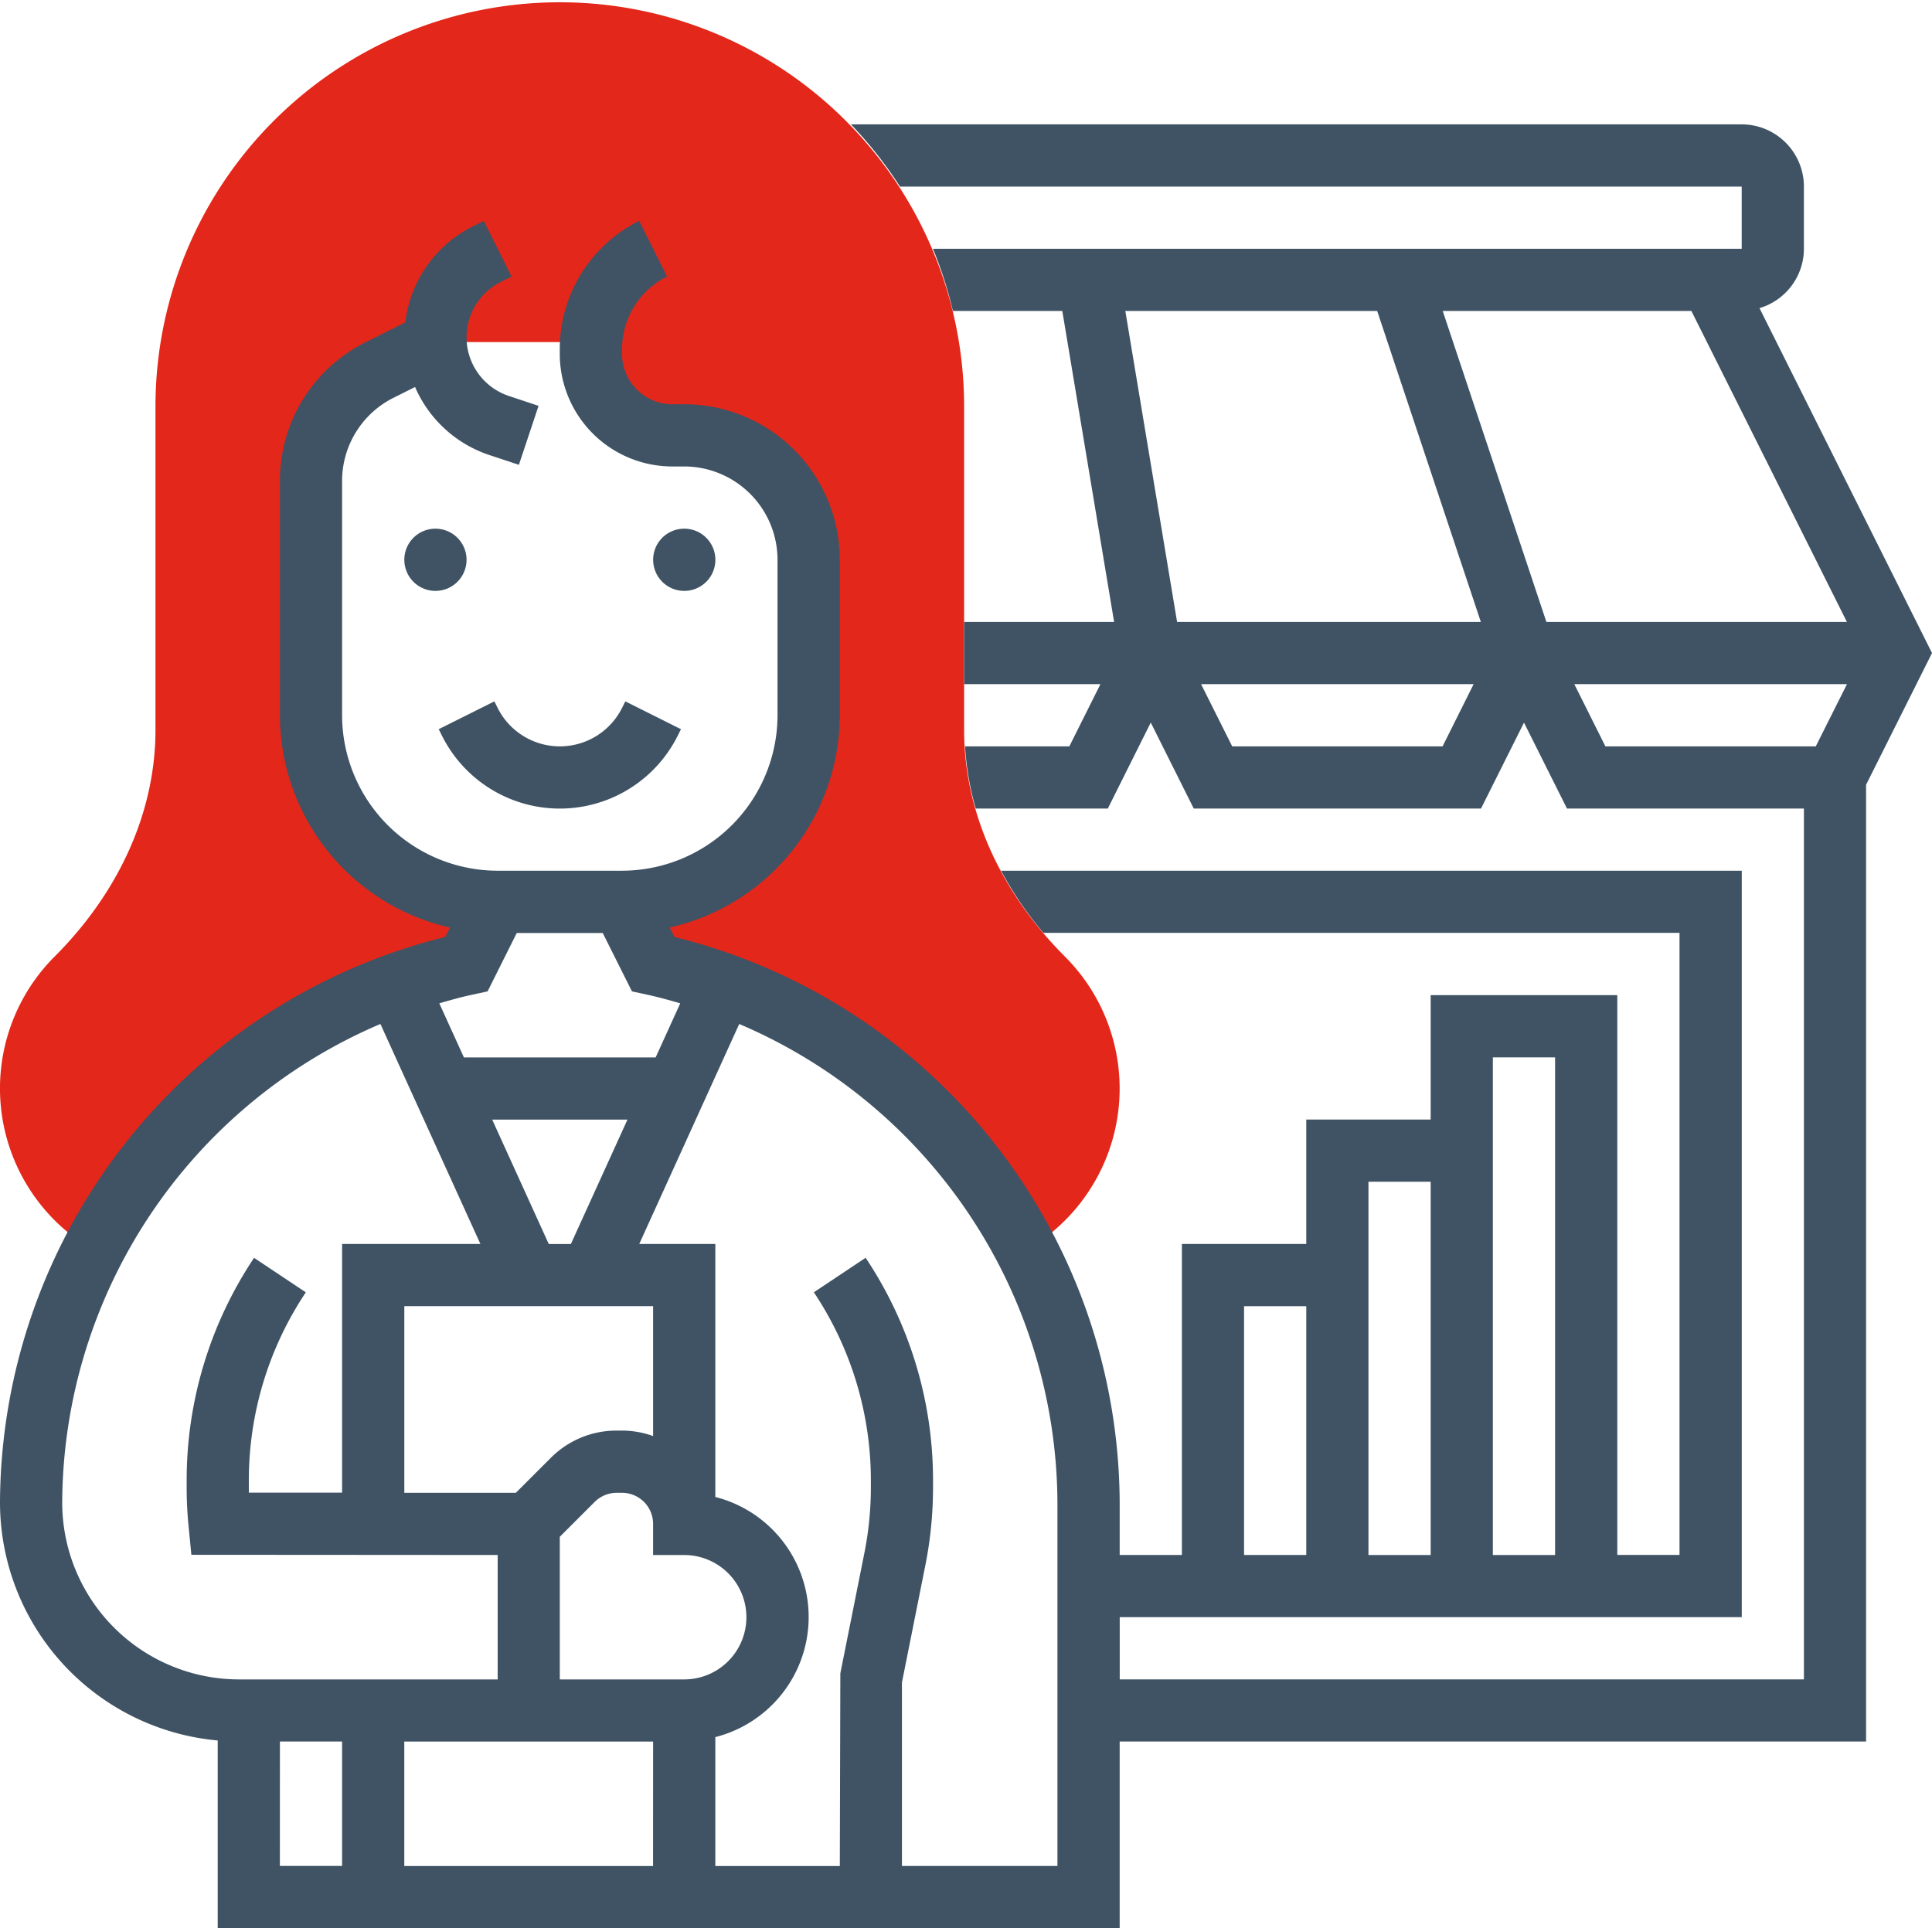
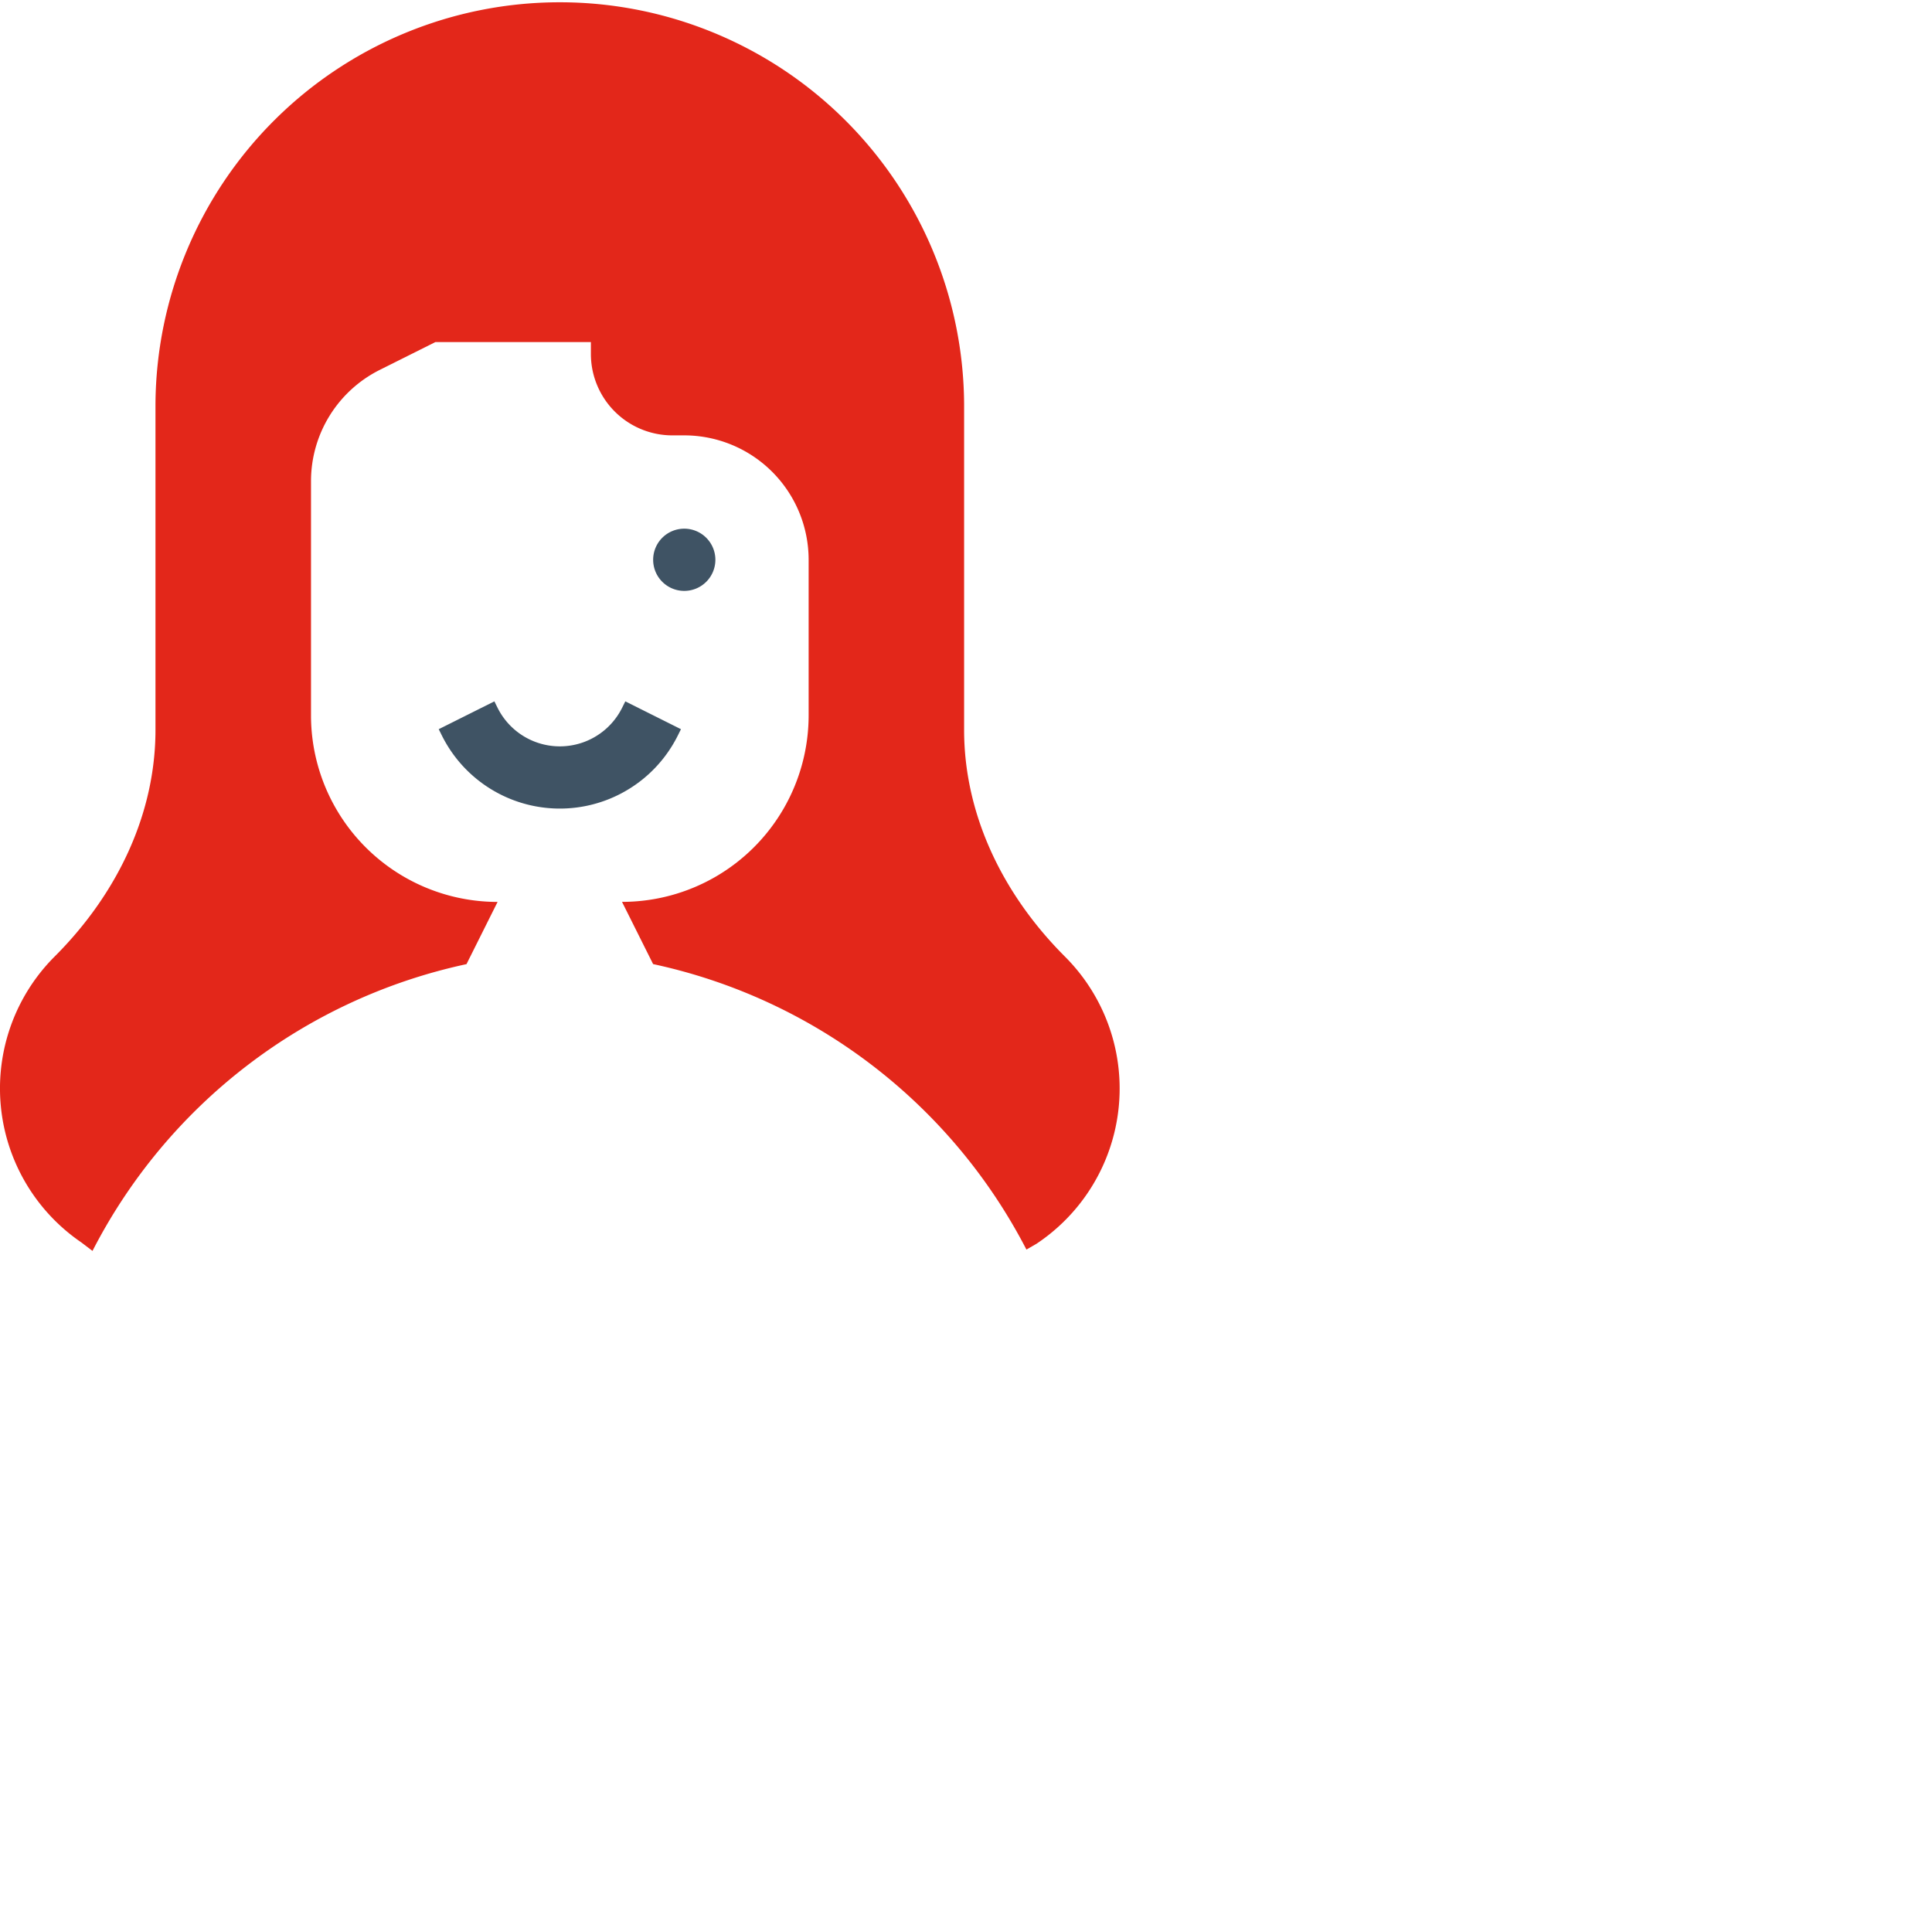
<svg xmlns="http://www.w3.org/2000/svg" width="150.225" height="149.935" viewBox="0 0 150.225 149.935">
  <g id="Grupo_2058" data-name="Grupo 2058" transform="translate(-721.4 -416.669)">
    <path id="Trazado_3504" data-name="Trazado 3504" d="M727.749,513.3l.843.642a42.779,42.779,0,0,1,29.081-22.3l2.417-4.838a14.506,14.506,0,0,1-14.507-14.507V454.084a9.673,9.673,0,0,1,5.345-8.651l4.327-2.164h12.09v.925a6.333,6.333,0,0,0,6.334,6.33h.921a9.676,9.676,0,0,1,9.676,9.673v12.093A14.509,14.509,0,0,1,769.766,486.8l2.417,4.838a42.8,42.8,0,0,1,29.029,22.2l.776-.448a14.5,14.5,0,0,0,2.219-22.333c-5.058-5.058-7.841-11.314-7.841-17.614V448.108a31.439,31.439,0,0,0-62.877,0v25.329c0,6.3-2.783,12.556-7.841,17.614a14.5,14.5,0,0,0,2.1,22.247" transform="translate(0 0)" fill="#e3271a" />
    <path id="Trazado_3505" data-name="Trazado 3505" d="M744.8,431.8a5.408,5.408,0,0,1-9.673,0l-.254-.511-4.327,2.164.254.511a10.246,10.246,0,0,0,18.327,0l.254-.511-4.327-2.164Z" transform="translate(24.968 39.919)" fill="#3f5364" />
    <path id="Trazado_3506" data-name="Trazado 3506" d="M737.432,427.69a2.419,2.419,0,1,1-2.417,2.417,2.416,2.416,0,0,1,2.417-2.417" transform="translate(37.172 30.09)" fill="#3f5364" />
-     <path id="Trazado_3507" data-name="Trazado 3507" d="M732.245,427.69a2.419,2.419,0,1,1-2.417,2.417,2.417,2.417,0,0,1,2.417-2.417" transform="translate(23.011 30.09)" fill="#3f5364" />
-     <path id="Trazado_3508" data-name="Trazado 3508" d="M841.641,457.955l-8.061-24.183h19.334l12.094,24.183Zm20.946,9.676H846.23l-2.417-4.838h21.2Zm-49.661-9.676L808.9,433.772h19.584l8.061,24.183Zm20.643,9.676H817.212l-2.421-4.838h21.192Zm-29.947,87.061h-12.09V540.42l1.809-9.057a30.921,30.921,0,0,0,.608-6.125v-.522a31.134,31.134,0,0,0-5.241-17.316l-4.025,2.682a26.342,26.342,0,0,1,4.432,14.634v.522a26.146,26.146,0,0,1-.515,5.174l-1.858,9.3-.041,14.984h-9.68V544.673a9.635,9.635,0,0,0,0-18.674V506.326h-5.916l7.774-17.107a40.658,40.658,0,0,1,24.743,37.221Zm-60.457-9.676H748v9.673h-4.838Zm-16.928-18.577a40.658,40.658,0,0,1,24.743-37.221l7.774,17.107H748v19.338l-7.252,0c0-.142,0-.28,0-.421v-.522a26.314,26.314,0,0,1,4.432-14.634l-4.025-2.682a31.144,31.144,0,0,0-5.241,17.316v.522a30.232,30.232,0,0,0,.153,3.074l.213,2.179,23.818.015v9.676H739.98a13.757,13.757,0,0,1-13.742-13.742m37.832-20.114-4.4-9.676h10.519l-4.4,9.676Zm8.113,14.932a7.206,7.206,0,0,0-2.417-.425h-.414a7.2,7.2,0,0,0-5.129,2.126l-2.712,2.712-8.673,0V511.16h19.345Zm2.421,18.924h-9.677v-11.09l2.712-2.712a2.435,2.435,0,0,1,1.712-.709h.414a2.417,2.417,0,0,1,2.417,2.417v2.421H774.6a4.836,4.836,0,0,1,0,9.673m-2.421,14.511H752.835V545.02h19.349Zm-14-67.768,1.134-.246,2.268-4.54h6.685l2.272,4.54,1.134.246c.892.19,1.757.433,2.622.683l-1.914,4.208H757.472l-1.914-4.208c.869-.25,1.734-.5,2.626-.683m59.949,24.236h4.838v19.345h-4.838Zm14.511,19.349h-4.838V501.487h4.838Zm9.673,0h-4.838V491.815h4.838Zm15.894-96.961a4.828,4.828,0,0,0,3.454-4.611V424.1a4.845,4.845,0,0,0-4.838-4.838H787.564a31.7,31.7,0,0,1,3.816,4.838h65.448v4.838H793.942a31.065,31.065,0,0,1,1.548,4.834H804l4.029,24.183H796.371v4.838h10.594l-2.417,4.838h-8.11a22.391,22.391,0,0,0,.832,4.835h10.27l3.339-6.685,3.342,6.685h22.337l3.342-6.681,3.342,6.681h18.424v67.716h-53.2v-4.838h48.367V477.3H799.236a28,28,0,0,0,3.294,4.834h49.463v48.37h-4.838V486.977H832.644v9.673h-9.673v9.676H813.3v24.183h-4.838v-4.07a45.5,45.5,0,0,0-34.621-43.987l-.369-.735a16.945,16.945,0,0,0,13.224-16.506v-12.09a12.1,12.1,0,0,0-12.09-12.094h-.925a3.916,3.916,0,0,1-3.913-3.913v-.351a6.3,6.3,0,0,1,3.5-5.666L771.1,426.77a11.128,11.128,0,0,0-6.174,9.993v.351a8.756,8.756,0,0,0,8.751,8.751h.925a7.263,7.263,0,0,1,7.255,7.255v12.09A12.106,12.106,0,0,1,769.766,477.3h-9.673A12.106,12.106,0,0,1,748,465.21v-18.2a7.228,7.228,0,0,1,4.01-6.491l1.664-.832a9.586,9.586,0,0,0,5.756,5.282l2.317.768,1.529-4.585-2.313-.772a4.806,4.806,0,0,1-.634-8.856l.847-.422-2.16-4.327-.851.422a9.6,9.6,0,0,0-5.248,7.464l-3.066,1.533a12.021,12.021,0,0,0-6.685,10.814v18.2a16.952,16.952,0,0,0,13.224,16.51l-.365.735A45.493,45.493,0,0,0,721.4,526.439a18.6,18.6,0,0,0,16.928,18.495v14.593h70.133V545.016H866.5v-74.4l5.126-10.243Z" transform="translate(0 7.077)" fill="#3f5364" />
  </g>
</svg>